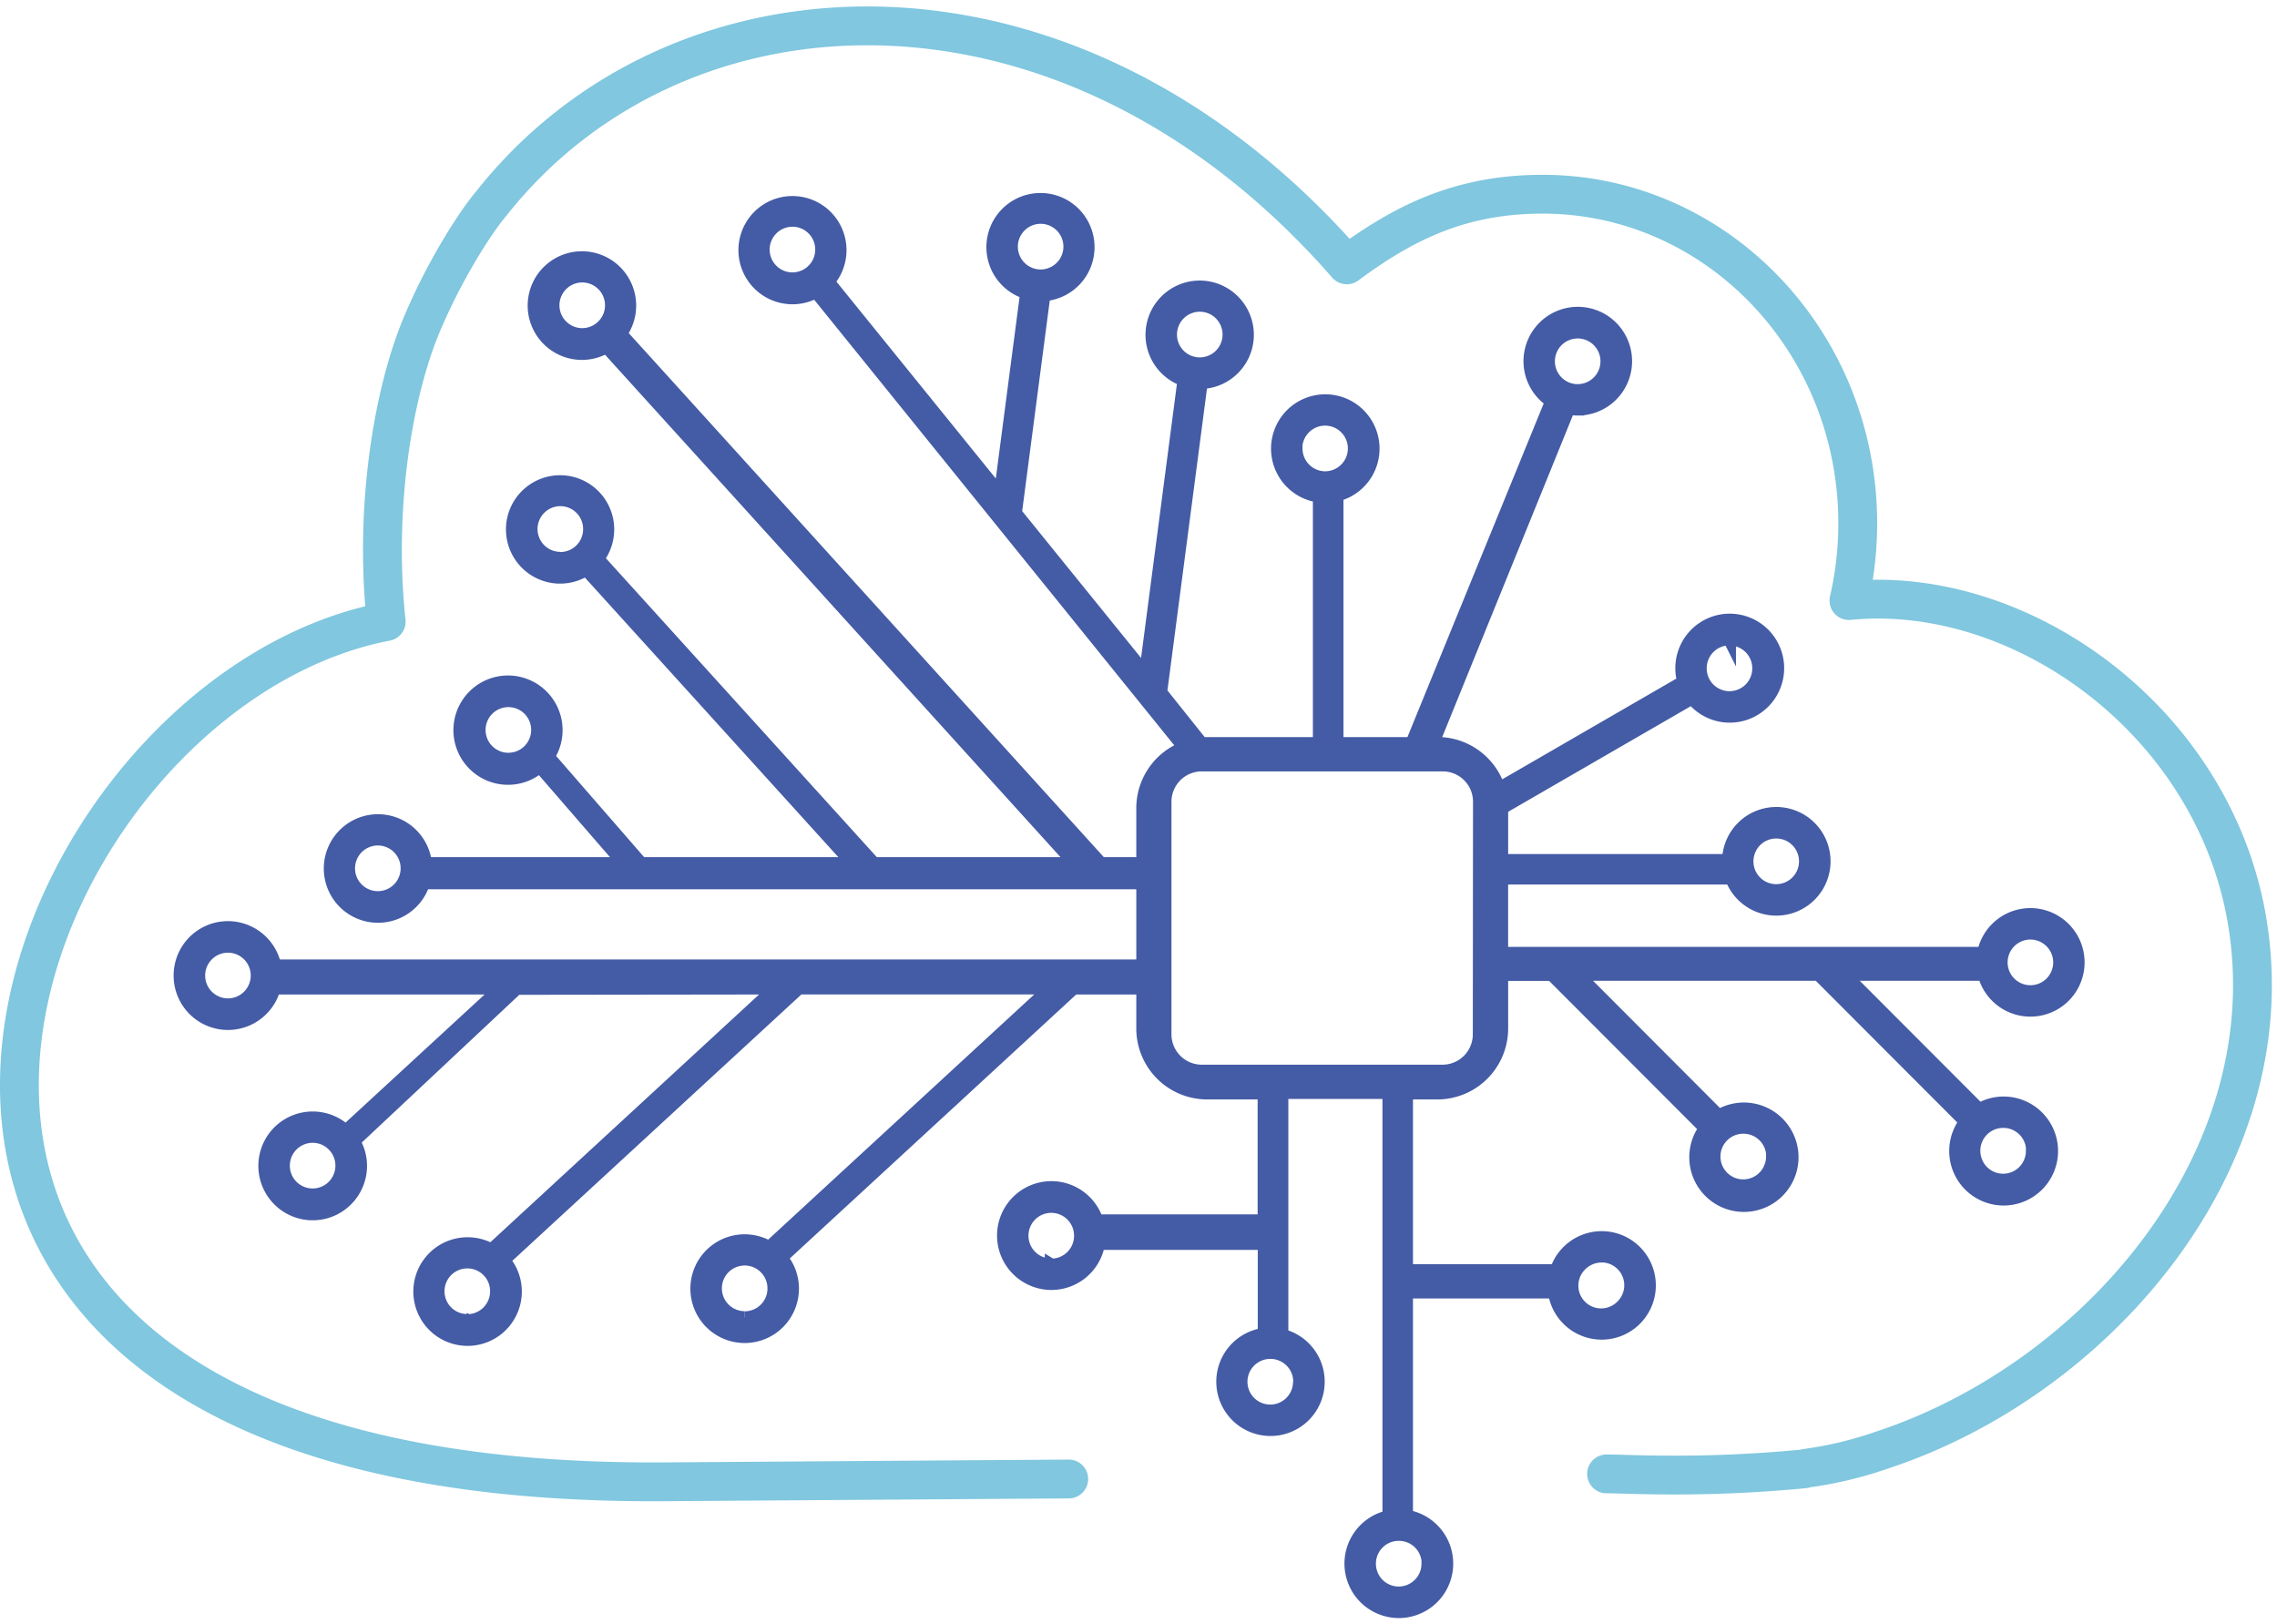
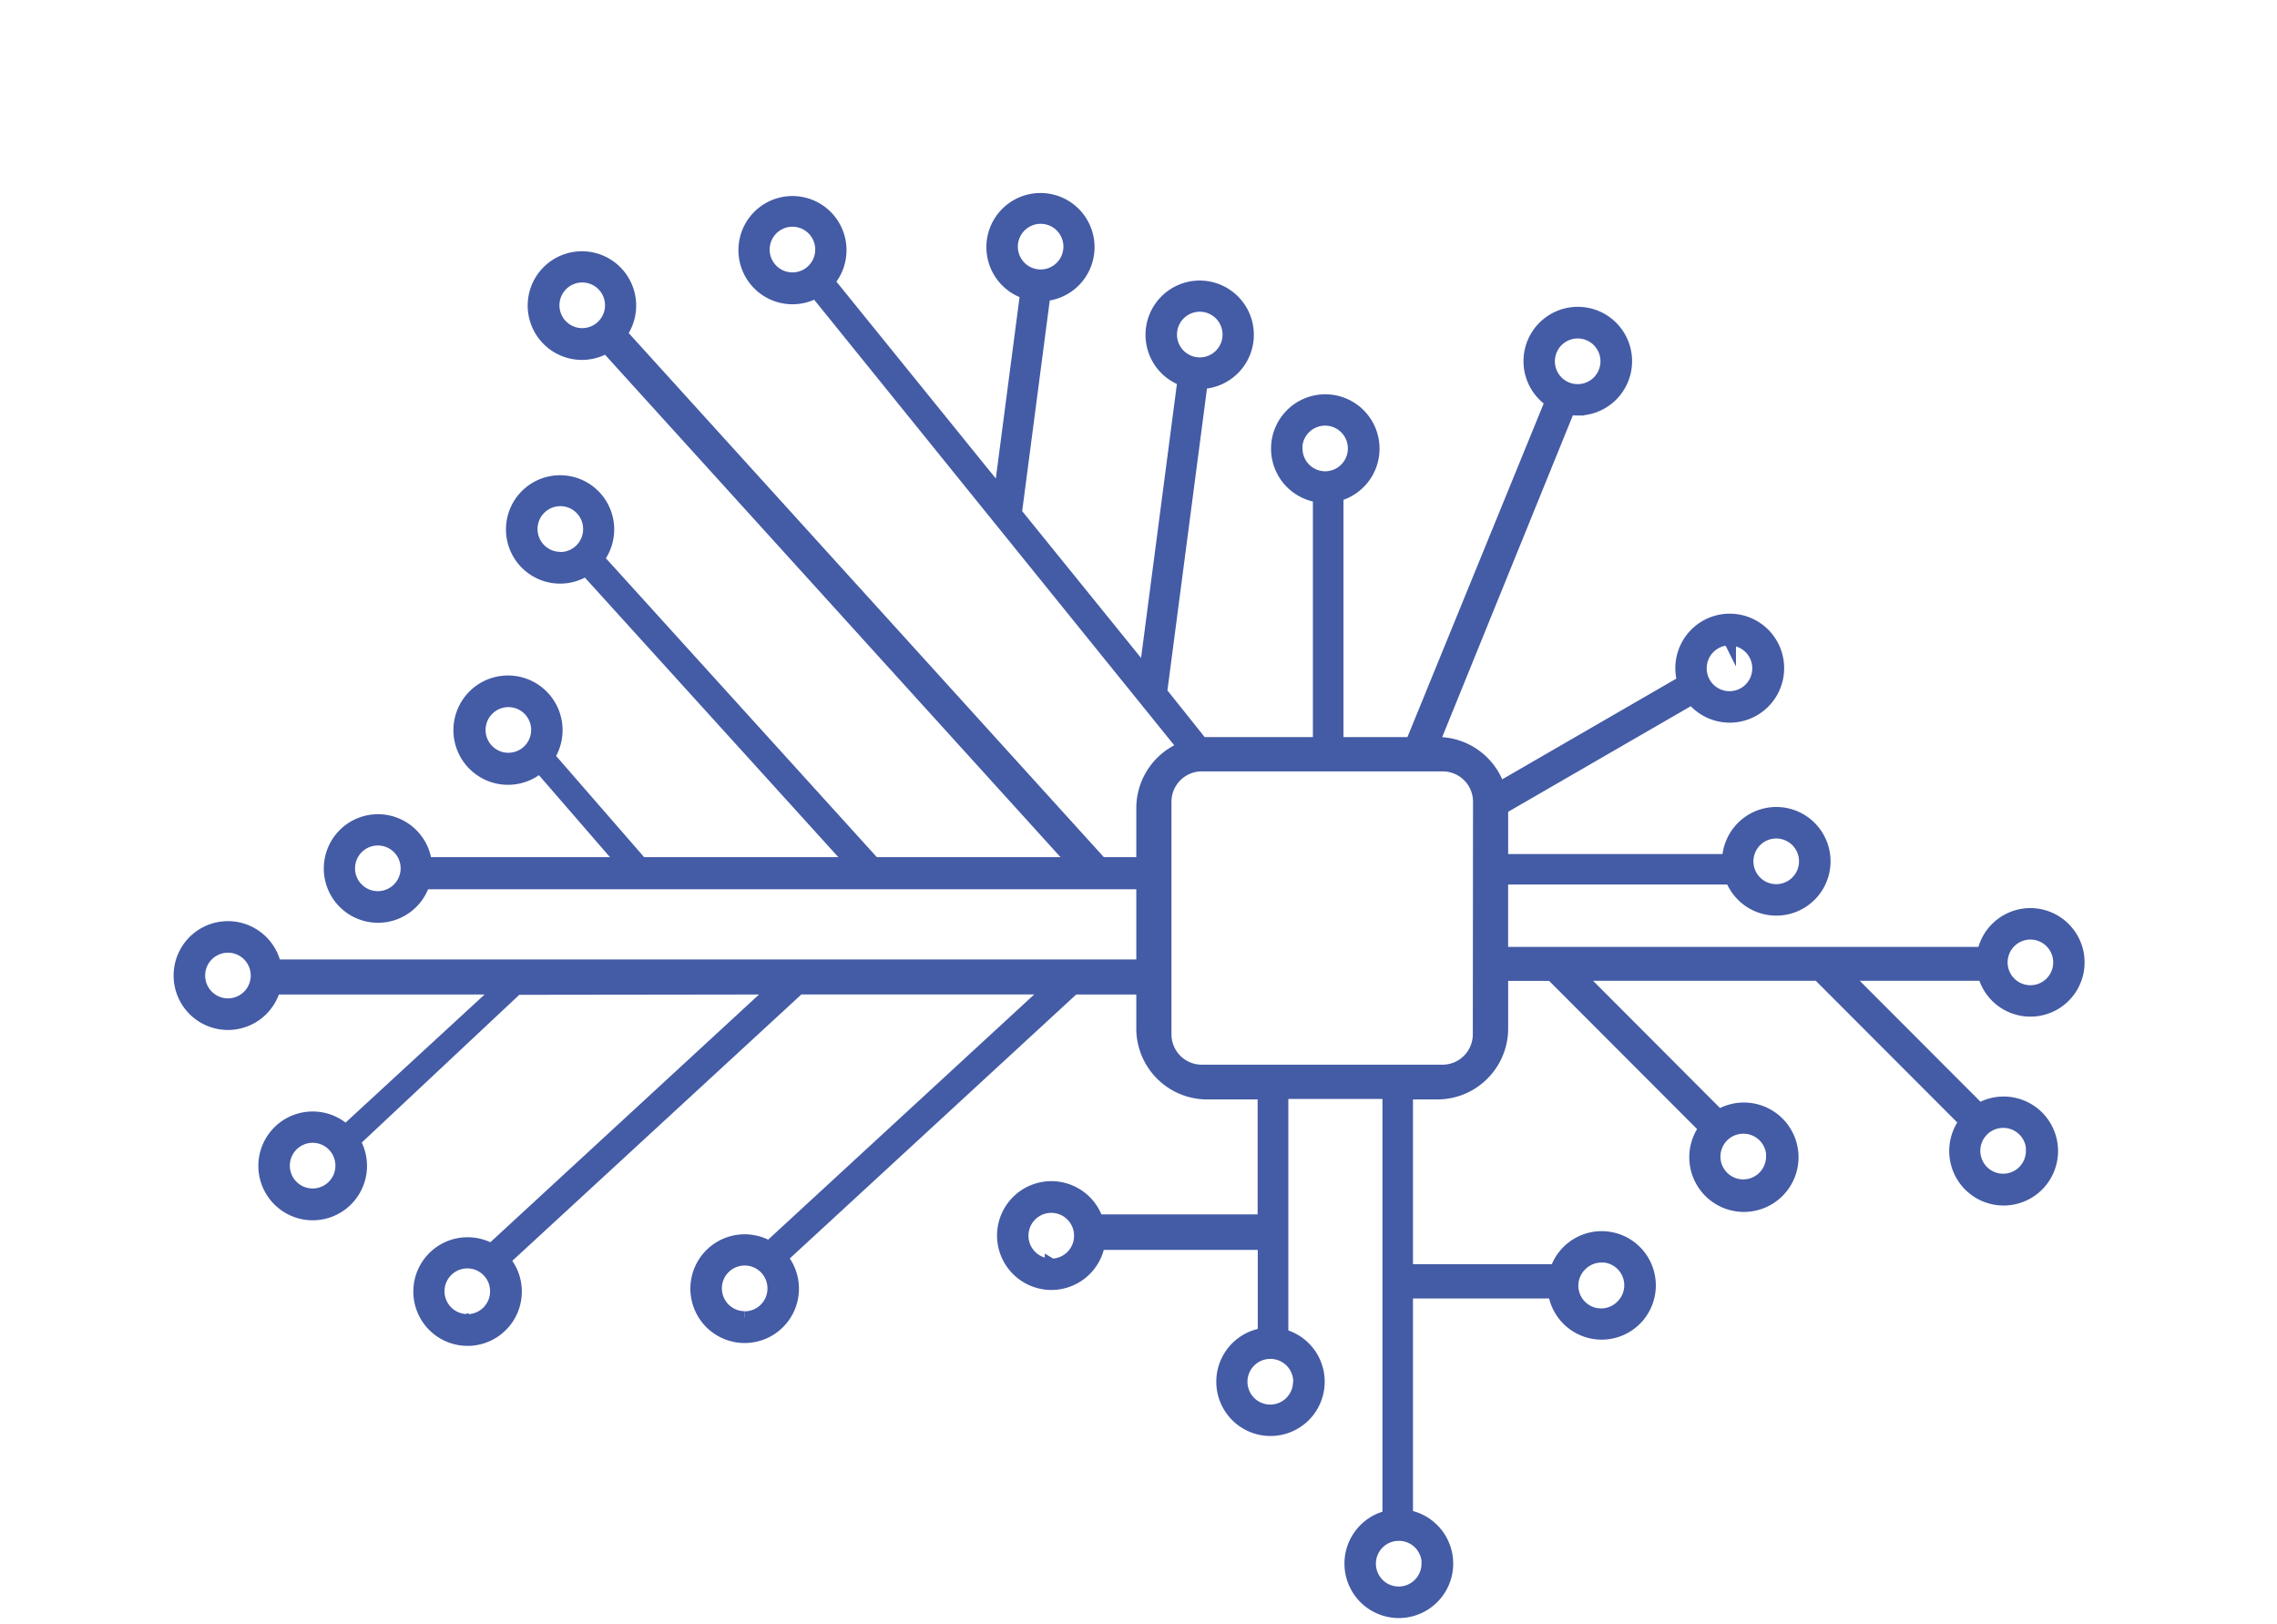
<svg xmlns="http://www.w3.org/2000/svg" width="352" height="251" fill="none">
-   <path d="M165.215 228.63l-6.837.046-39.894.278-15.715.11C-45.624 230.093-.528 107.625 59.702 96.086c-1.88-17.518 1.027-35.27 5.512-45.948 3.592-8.549 8.4-15.933 10.68-18.606 29.078-36.888 89.579-39.534 132.311 9.41 9.395-6.996 18.092-10.833 29.917-10.918 26.907-.187 48.87 22.431 49.064 50.517a53.215 53.215 0 01-1.357 12.297c26.752-2.628 56.547 18.806 61.593 49.779 5.984 36.713-23.262 70.618-56.475 81.542a59.797 59.797 0 01-11.806 2.821l-.206.078c-16.071 1.553-27.372.763-30.577.783" stroke="#80C7DF" stroke-width="6" stroke-linecap="round" stroke-linejoin="round" />
  <path fill-rule="evenodd" clip-rule="evenodd" d="M306.733 150.616a7.39 7.39 0 003.053 4.302 7.373 7.373 0 009.744-1.4 7.395 7.395 0 00-5.074-12.118 7.367 7.367 0 00-5.055 1.492 7.39 7.39 0 00-2.772 4.488h-74.49v-11.649h35.539a7.38 7.38 0 0013.144 1.396 7.406 7.406 0 00-1.684-9.817 7.38 7.38 0 00-9.916.763 7.4 7.4 0 00-2.009 4.947h-35.068v-8.219l.052.084 29.388-16.994a7.402 7.402 0 009.836 1.633 7.43 7.43 0 002.56-9.65 7.415 7.415 0 00-4.005-3.545 7.4 7.4 0 00-9.248 3.729 7.428 7.428 0 00-.435 5.335l-28.587 16.535a9.974 9.974 0 00-9.486-7.003h-.749l21.045-51.824c.458.091.923.137 1.39.136a7.386 7.386 0 004.836-1.8 7.413 7.413 0 001.402-9.583 7.383 7.383 0 00-9.266-2.772 7.401 7.401 0 00-3.671 3.631 7.405 7.405 0 002.654 9.314l-21.615 52.918h-11.56V76.523a7.387 7.387 0 004.351-3.09 7.407 7.407 0 00-1.532-9.845 7.376 7.376 0 00-9.929.612 7.405 7.405 0 00-.313 9.959 7.384 7.384 0 004.696 2.532v38.254h-17.356c-.271 0-.543 0-.814.045l-6.365-7.966 6.275-47.89a7.367 7.367 0 004.902-2.09 7.388 7.388 0 00.589-9.933 7.362 7.362 0 00-9.822-1.5 7.393 7.393 0 00-2.395 9.658 7.372 7.372 0 004.057 3.457l-5.945 45.424-20.115-24.844 4.42-33.75a7.357 7.357 0 004.803-2.285 7.379 7.379 0 00.181-9.932 7.356 7.356 0 00-9.858-1.094 7.377 7.377 0 00-1.995 9.73 7.36 7.36 0 004.187 3.284l-4.077 31.154-26.61-32.87a7.367 7.367 0 001.838-5.026 7.364 7.364 0 00-2.046-4.945 7.348 7.348 0 00-12.582 4.034 7.377 7.377 0 001.203 5.216 7.35 7.35 0 009.701 2.256l56.985 70.514a9.965 9.965 0 00-4.678 3.645 9.986 9.986 0 00-1.783 5.661v8.601h-6.462l-74.264-81.91a7.405 7.405 0 00-1.053-9.865 7.38 7.38 0 00-9.905.056 7.402 7.402 0 003.544 12.714 7.375 7.375 0 005.23-.906l72.448 79.911h-31.094l-42.712-47.12a7.385 7.385 0 00-.815-9.962 7.36 7.36 0 00-9.98-.005 7.382 7.382 0 003.776 12.707 7.357 7.357 0 005.243-1.103l41.238 45.483H99.118L84.741 116.97a7.458 7.458 0 00-1.712-10.033 7.429 7.429 0 00-10.11 1.045 7.456 7.456 0 00.37 10.172 7.43 7.43 0 0010.16.305l13.033 15.04H65.776a7.397 7.397 0 00-2.401-4.733 7.37 7.37 0 00-9.894.014 7.401 7.401 0 00-.989 9.859 7.376 7.376 0 0012.986-2.176H176.66v12.859H42.488a7.411 7.411 0 00-2.821-4.451 7.394 7.394 0 00-11.823 5.712 7.404 7.404 0 006.315 7.556 7.39 7.39 0 005.14-1.136 7.411 7.411 0 003.085-4.271h35.094l-24.031 22.139a7.393 7.393 0 00-10.107-.108 7.416 7.416 0 003.93 12.799 7.391 7.391 0 005.288-1.247 7.414 7.414 0 002.123-9.897l25.2-23.634 40.025-.052-43.94 40.512a7.382 7.382 0 00-9.759 2.205 7.408 7.408 0 001.388 9.923 7.376 7.376 0 009.988-.565 7.403 7.403 0 00.263-10.016l45.652-42.065h38.945l-43.539 40.123a7.387 7.387 0 00-9.803 2.057 7.415 7.415 0 001.242 9.954 7.385 7.385 0 0010.006-.422 7.41 7.41 0 00.403-10.022l45.232-41.684h10.675v6.278a9.973 9.973 0 002.916 7.025 9.945 9.945 0 007.015 2.921h8.827v19.765H169.57a7.41 7.41 0 00-3.284-4.106 7.39 7.39 0 00-9.638 1.89 7.415 7.415 0 005.546 11.897 7.394 7.394 0 004.99-1.642 7.413 7.413 0 002.645-4.545h25.607v14.05a7.38 7.38 0 00-4.674 2.564 7.401 7.401 0 00.384 9.947 7.375 7.375 0 0012.558-4.098 7.401 7.401 0 00-1.173-5.207 7.377 7.377 0 00-4.368-3.057v-37.535h16.549v65.576a7.406 7.406 0 00-4.481 2.928 7.424 7.424 0 001.156 9.926 7.4 7.4 0 009.975-.238 7.422 7.422 0 00.684-9.969 7.406 7.406 0 00-4.614-2.712v-34.668H240.3a7.386 7.386 0 002.532 4.612 7.363 7.363 0 009.817-.247 7.396 7.396 0 00.864-9.797 7.364 7.364 0 00-9.623-1.965 7.38 7.38 0 00-3.299 4.097h-23.159v-27.466h4.782a9.945 9.945 0 007.015-2.921 9.973 9.973 0 002.916-7.025v-8.375h7.754l23.741 23.777a7.462 7.462 0 00.935 9.987 7.44 7.44 0 005.005 1.947 7.44 7.44 0 005.011-1.933 7.46 7.46 0 00-3.586-12.842 7.44 7.44 0 00-5.285.951l-21.86-21.906h37.259l22.751 22.786a7.43 7.43 0 00.81 9.953 7.405 7.405 0 009.969.14 7.43 7.43 0 001.089-9.925 7.4 7.4 0 00-9.761-2.031l-20.891-20.923h21.647zm7.146-6.374a4.525 4.525 0 014.179 2.796 4.535 4.535 0 01-.98 4.937 4.52 4.52 0 01-6.959-.687 4.533 4.533 0 01.562-5.72 4.521 4.521 0 013.198-1.326zm-39.293-15.623a4.519 4.519 0 014.179 2.797 4.533 4.533 0 01-3.297 6.176 4.52 4.52 0 01-5.405-4.443c0-1.201.476-2.353 1.324-3.203a4.52 4.52 0 013.199-1.327zm-7.224-29.834a4.52 4.52 0 014.179 2.797 4.542 4.542 0 01-.981 4.937 4.521 4.521 0 01-7.722-3.204 4.55 4.55 0 011.318-3.216 4.538 4.538 0 013.206-1.333v.02zm-23.469-47.462a4.52 4.52 0 014.179 2.796 4.535 4.535 0 01-3.297 6.177 4.516 4.516 0 01-4.643-1.926 4.535 4.535 0 01.562-5.72 4.522 4.522 0 013.199-1.327zm-62.944.395a4.536 4.536 0 012.792-4.186 4.519 4.519 0 014.93.982 4.54 4.54 0 01.98 4.937 4.526 4.526 0 01-4.179 2.797 4.52 4.52 0 01-3.198-1.327 4.535 4.535 0 01-1.325-3.203zm-24.6-13.59a4.536 4.536 0 012.793-4.186 4.515 4.515 0 014.929.982 4.533 4.533 0 01-3.198 7.733 4.522 4.522 0 01-3.19-1.317 4.536 4.536 0 01-1.334-3.187v-.026zm-38.369.452a4.535 4.535 0 012.792-4.185 4.519 4.519 0 016.167 3.301 4.535 4.535 0 01-1.923 4.65 4.518 4.518 0 01-5.711-.563 4.53 4.53 0 01-1.325-3.203zm-32.496 8.614a4.534 4.534 0 012.792-4.185 4.517 4.517 0 014.93.982 4.532 4.532 0 01.98 4.937 4.53 4.53 0 01-4.179 2.796 4.52 4.52 0 01-3.19-1.318 4.533 4.533 0 01-1.333-3.186v-.026zm1.137 39.114a4.518 4.518 0 01-4.179-2.796 4.536 4.536 0 01.98-4.937 4.52 4.52 0 017.722 3.203 4.537 4.537 0 01-2.786 4.209c-.55.229-1.14.347-1.737.347v-.026zm-8.032 31.064a4.53 4.53 0 01-4.436-5.414 4.527 4.527 0 013.554-3.56 4.522 4.522 0 015.405 4.443 4.536 4.536 0 01-1.326 3.2 4.52 4.52 0 01-3.197 1.324v.007zM58.41 138.76a4.524 4.524 0 01-4.436-5.414 4.528 4.528 0 013.554-3.559 4.524 4.524 0 015.406 4.443 4.533 4.533 0 01-1.325 3.203 4.518 4.518 0 01-3.199 1.327zm-23.171 16.574a4.523 4.523 0 01-4.179-2.797 4.536 4.536 0 01.98-4.937 4.518 4.518 0 016.96.687 4.536 4.536 0 01-.556 5.713 4.52 4.52 0 01-3.186 1.334h-.02zm13.091 29.387a4.524 4.524 0 01-4.436-5.414 4.528 4.528 0 013.554-3.559 4.514 4.514 0 014.643 1.926 4.536 4.536 0 01-.556 5.713 4.52 4.52 0 01-3.185 1.334h-.02zm23.908 19.415a4.523 4.523 0 01-4.179-2.797 4.533 4.533 0 013.297-6.176 4.522 4.522 0 015.406 4.443 4.533 4.533 0 01-1.307 3.204 4.516 4.516 0 01-3.184 1.345l-.032-.019zm42.88-.447a4.518 4.518 0 01-4.179-2.796 4.536 4.536 0 01.981-4.937 4.523 4.523 0 014.929-.982 4.537 4.537 0 012.793 4.185 4.525 4.525 0 01-4.491 4.55l-.033-.02zm47.397-8.141a4.524 4.524 0 01-4.436-5.414 4.52 4.52 0 013.554-3.559 4.527 4.527 0 015.405 4.443 4.535 4.535 0 01-1.306 3.204 4.517 4.517 0 01-3.185 1.345l-.032-.019zm85.055-1.398a4.52 4.52 0 014.179 2.797 4.534 4.534 0 01-.98 4.937 4.521 4.521 0 11-6.379-6.406 4.519 4.519 0 013.213-1.308l-.033-.02zM200.321 69.327a4.536 4.536 0 012.793-4.186 4.515 4.515 0 014.929.982 4.533 4.533 0 01-3.198 7.734 4.52 4.52 0 01-3.171-1.332 4.532 4.532 0 01-1.32-3.179l-.033-.02zm.569 144.27a4.536 4.536 0 01-2.792 4.186 4.524 4.524 0 01-6.167-3.302 4.533 4.533 0 011.923-4.65 4.517 4.517 0 012.513-.764 4.528 4.528 0 014.555 4.55l-.032-.02zm19.857 28.126a4.532 4.532 0 01-2.792 4.185 4.516 4.516 0 01-4.93-.982 4.535 4.535 0 01.686-6.97 4.516 4.516 0 012.513-.763 4.503 4.503 0 013.226 1.322c.424.423.759.926.987 1.48.229.554.345 1.148.342 1.747l-.032-.019zm7.935-81.82a5.7 5.7 0 01-1.666 4.014 5.683 5.683 0 01-4.008 1.668H185.77a5.683 5.683 0 01-4.008-1.668 5.703 5.703 0 01-1.666-4.014v-35.976a5.703 5.703 0 011.666-4.014 5.683 5.683 0 014.008-1.668h37.271a5.686 5.686 0 015.673 5.682l-.032 35.976zm45.329 18.884c0 .896-.265 1.772-.763 2.516a4.524 4.524 0 01-4.643 1.927 4.523 4.523 0 01-3.554-3.56 4.535 4.535 0 011.924-4.65 4.513 4.513 0 012.513-.763 4.503 4.503 0 013.226 1.322 4.534 4.534 0 011.329 3.227l-.032-.019zm40.172-.9a4.52 4.52 0 01-8.959.884 4.533 4.533 0 011.923-4.65 4.517 4.517 0 012.513-.764 4.518 4.518 0 014.214 2.802c.228.554.344 1.148.342 1.748l-.033-.02z" fill="#445BA5" stroke="#445BA5" stroke-width="2" stroke-miterlimit="10" />
</svg>